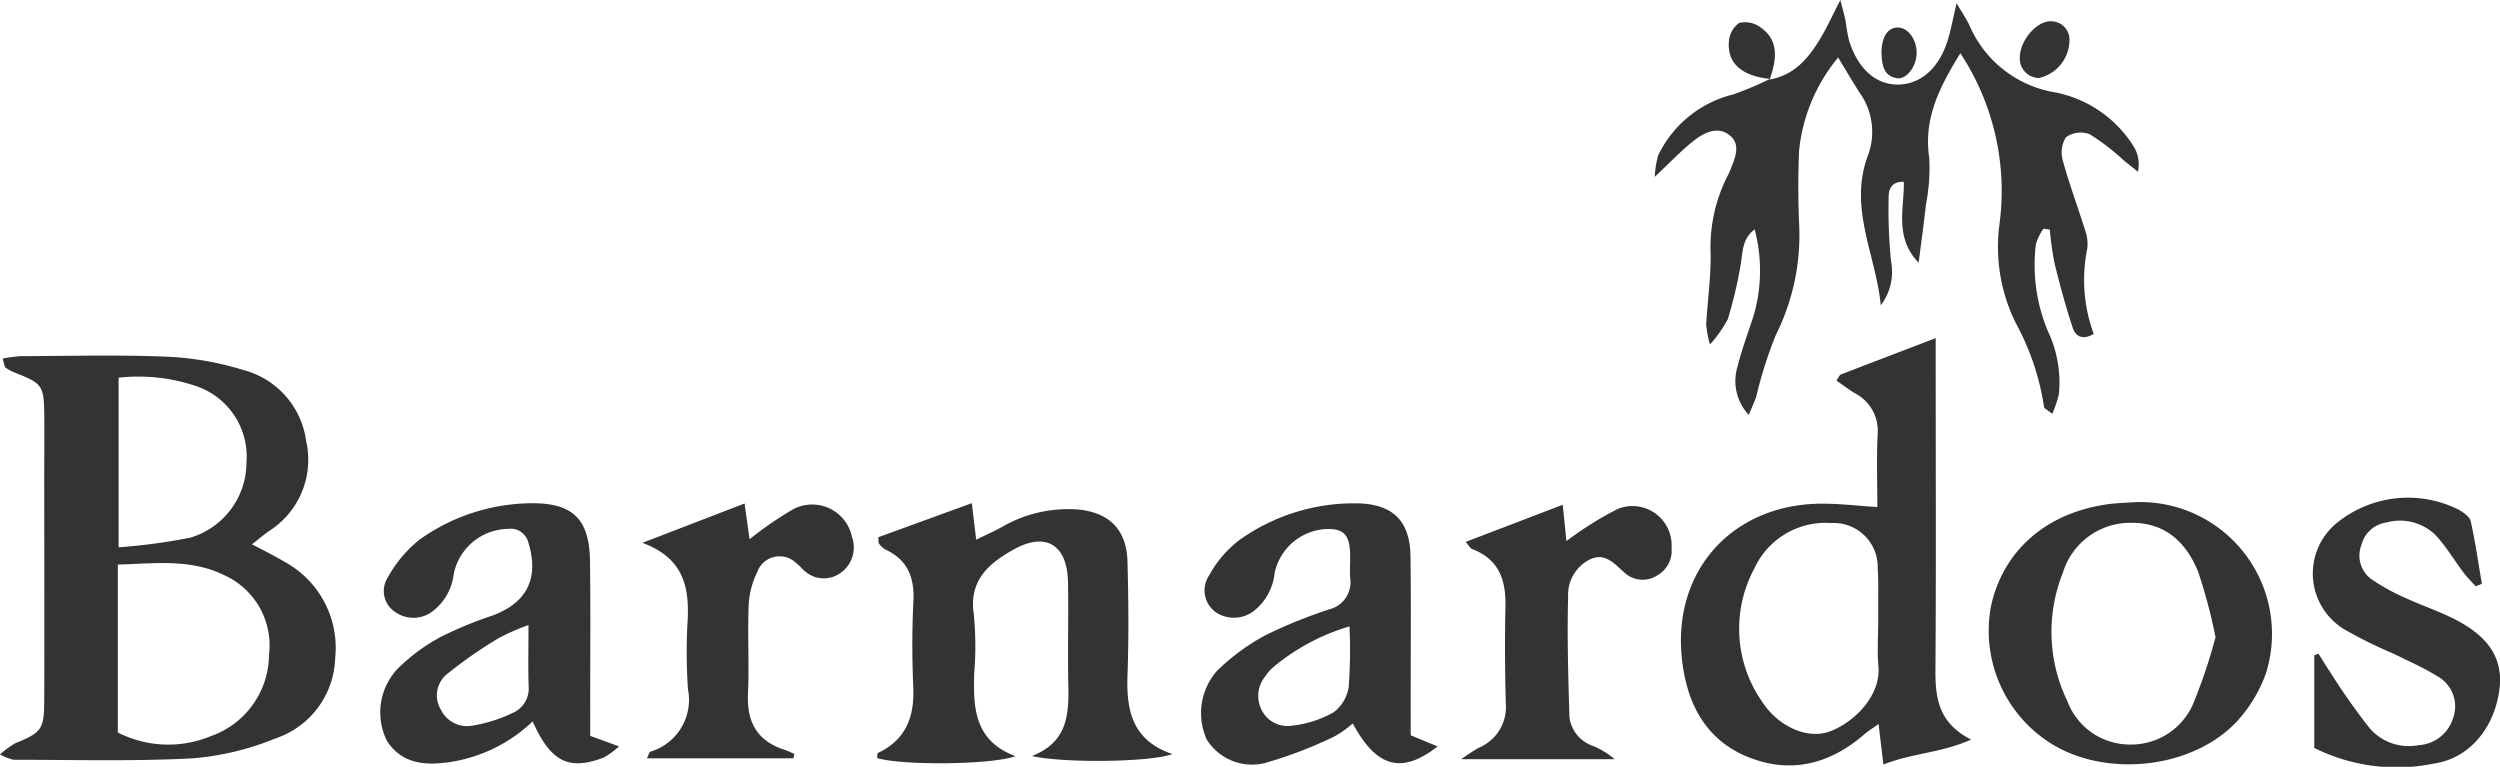
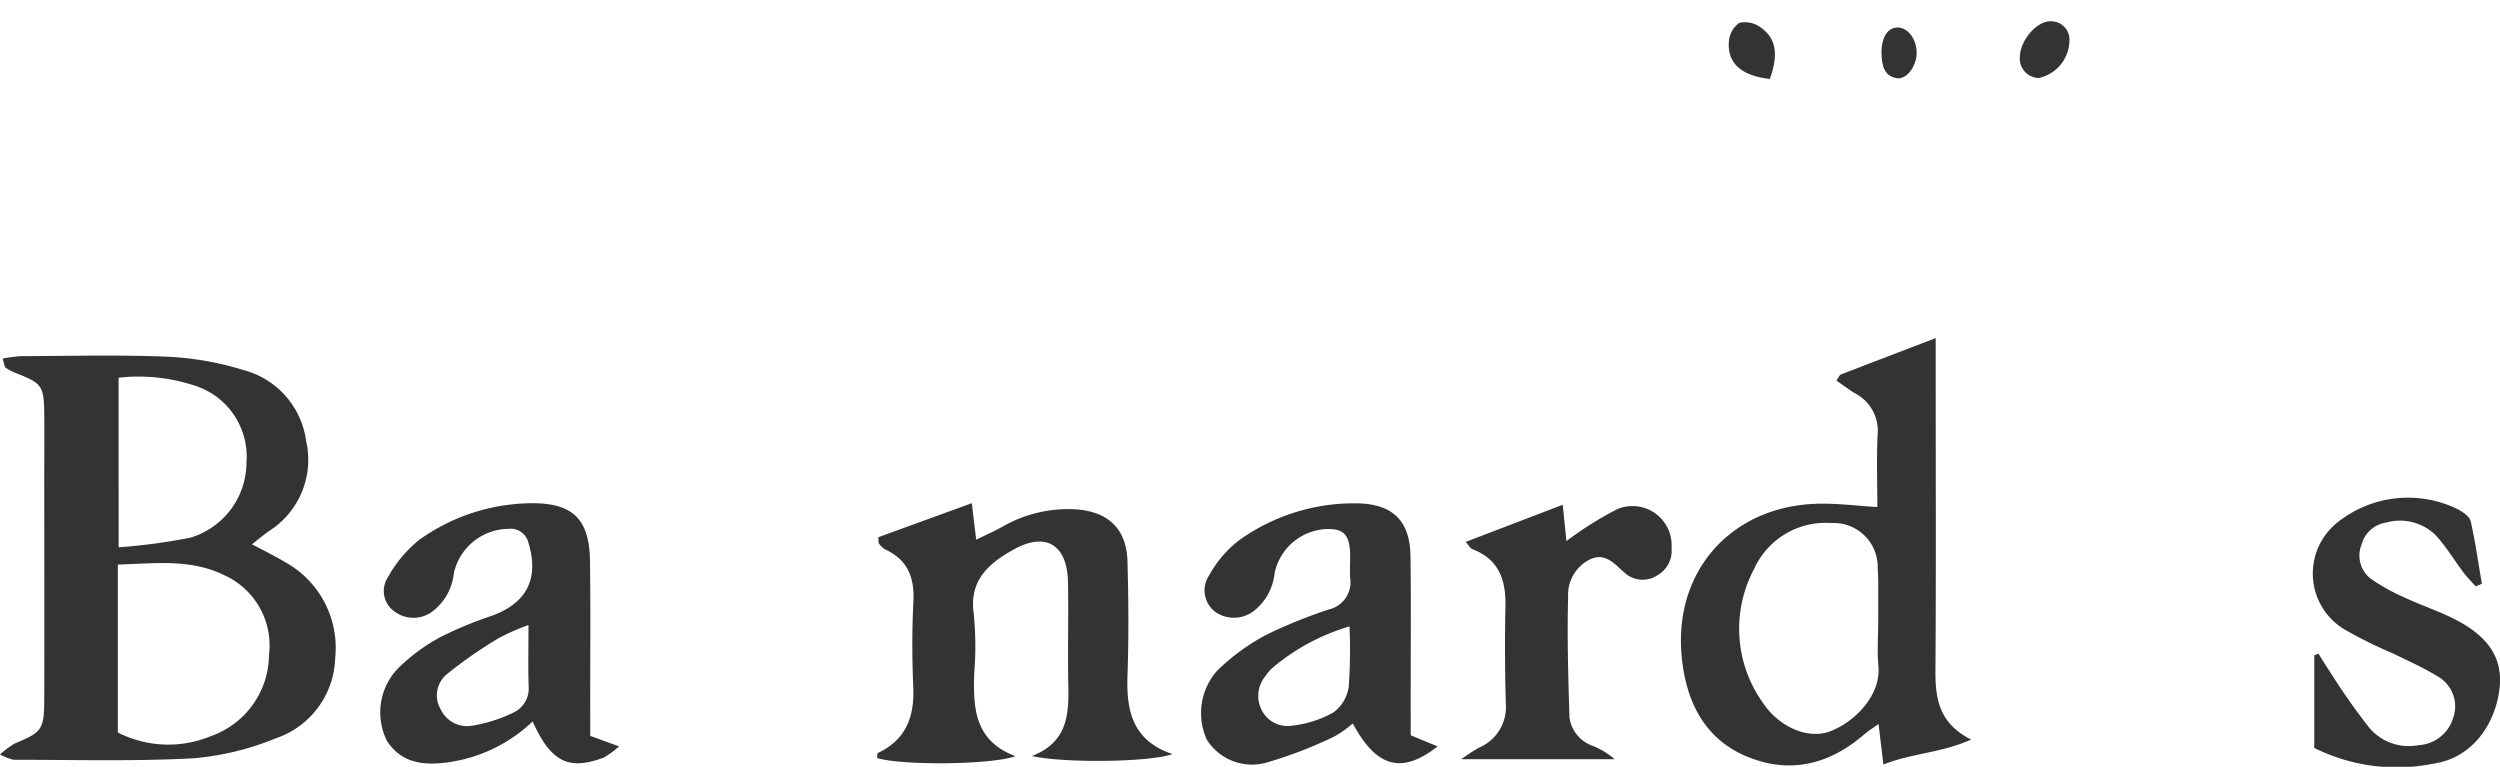
<svg xmlns="http://www.w3.org/2000/svg" width="184.309" height="56.533" viewBox="0 0 184.309 56.533">
  <g transform="translate(0 0)">
    <path d="M-850.519-496.817a11.47,11.47,0,0,1,1.372-.178c3.622-.01,7.248-.107,10.863.045a22.625,22.625,0,0,1,5.528.981,6.272,6.272,0,0,1,4.617,5.246,6.212,6.212,0,0,1-2.724,6.613c-.394.275-.761.587-1.27.984.907.488,1.681.861,2.411,1.3A7.212,7.212,0,0,1-826-474.736a6.451,6.451,0,0,1-4.4,5.925,20.565,20.565,0,0,1-6.068,1.466c-4.4.233-8.828.106-13.243.107a3.885,3.885,0,0,1-1-.395,6.771,6.771,0,0,1,1.115-.817c1.969-.815,2.141-1.015,2.147-3.217.014-5.5,0-11.01,0-16.515,0-1.521.014-3.043,0-4.564-.025-2.065-.162-2.241-2.087-3a3.616,3.616,0,0,1-.755-.393C-850.382-496.2-850.384-496.393-850.519-496.817Zm8.495,27.568a8.191,8.191,0,0,0,6.874.262,6.4,6.4,0,0,0,4.271-6,5.675,5.675,0,0,0-3.307-5.862c-2.5-1.231-5.156-.851-7.837-.78Zm.059-13.653a43.379,43.379,0,0,0,5.289-.711,5.791,5.791,0,0,0,4.134-5.523,5.489,5.489,0,0,0-3.606-5.615,13.23,13.23,0,0,0-5.818-.655Z" transform="translate(850.711 523.251)" fill="#333" />
-     <path d="M-562.062-551.381c1.9-.33,2.961-1.689,3.853-3.221.415-.712.759-1.466,1.362-2.641.215.854.311,1.176.376,1.505a14.156,14.156,0,0,0,.267,1.491c.649,2.084,1.974,3.253,3.612,3.238s3-1.18,3.643-3.217c.254-.807.4-1.648.671-2.779.413.708.733,1.162.959,1.659a8.351,8.351,0,0,0,6.025,4.863,8.817,8.817,0,0,1,6.117,4.114,2.568,2.568,0,0,1,.27,1.784c-.34-.269-.68-.536-1.018-.807a17.37,17.37,0,0,0-2.535-1.955,1.886,1.886,0,0,0-1.758.222,2.131,2.131,0,0,0-.218,1.756c.473,1.736,1.109,3.426,1.646,5.145a2.9,2.9,0,0,1,.148,1.287,11.6,11.6,0,0,0,.472,6.312c-.93.543-1.379.06-1.55-.457-.516-1.567-.949-3.164-1.341-4.767a23.377,23.377,0,0,1-.346-2.463l-.463-.074a3.87,3.87,0,0,0-.565,1.158,12.659,12.659,0,0,0,.883,6.391,8.788,8.788,0,0,1,.813,4.655,8.439,8.439,0,0,1-.487,1.45c-.312-.262-.593-.381-.609-.529a18.6,18.6,0,0,0-2.067-6.139,12.664,12.664,0,0,1-1.235-7.168,18.44,18.44,0,0,0-2.865-12.749c-1.48,2.408-2.736,4.757-2.294,7.719a13.972,13.972,0,0,1-.244,3.442c-.144,1.344-.334,2.684-.536,4.282-1.8-1.857-1.059-3.995-1.092-5.962-.943-.046-1.116.587-1.12,1.113a37.81,37.81,0,0,0,.179,4.755,4.075,4.075,0,0,1-.761,3.238c-.341-3.7-2.416-7.222-.927-11.1a4.956,4.956,0,0,0-.628-4.573c-.539-.851-1.052-1.718-1.588-2.6a12.762,12.762,0,0,0-2.875,6.838c-.08,1.808-.077,3.626,0,5.434a16.43,16.43,0,0,1-1.72,8.19,31.361,31.361,0,0,0-1.432,4.5c-.123.391-.306.762-.559,1.385a3.631,3.631,0,0,1-.822-3.581c.309-1.263.78-2.486,1.176-3.728a11.867,11.867,0,0,0,.079-6.366c-.938.686-.87,1.682-1.035,2.626a32.127,32.127,0,0,1-.94,3.981,8.984,8.984,0,0,1-1.32,1.876,8.388,8.388,0,0,1-.28-1.459c.1-1.726.341-3.45.33-5.174a11.633,11.633,0,0,1,1.187-5.677,5.85,5.85,0,0,0,.278-.59c.351-.886.807-1.9-.138-2.578-.879-.631-1.852-.111-2.6.48-.889.7-1.672,1.537-2.85,2.642a7.513,7.513,0,0,1,.246-1.564,8.335,8.335,0,0,1,5.546-4.514,26.057,26.057,0,0,0,2.725-1.15Z" transform="translate(692.526 557.243)" fill="#333" />
    <path d="M-551.622-487.541c0-1.751-.067-3.55.021-5.341a3.113,3.113,0,0,0-1.668-3.044c-.474-.289-.917-.626-1.37-.939.168-.236.223-.408.329-.449,2.214-.86,4.434-1.7,6.99-2.682v2.444c0,7.329.031,14.658-.018,21.987-.014,2.061.191,3.928,2.629,5.169-2.231.995-4.342.99-6.466,1.838l-.358-2.987c-.4.289-.752.5-1.057.766-2.51,2.168-5.363,2.927-8.483,1.7-3.269-1.282-4.632-4.083-4.966-7.356-.659-6.452,3.757-11.3,10.252-11.355C-554.435-487.8-553.079-487.632-551.622-487.541Zm.064,8.458h0c0-.652,0-1.3,0-1.956s.013-1.3-.039-1.949a3.245,3.245,0,0,0-3.431-3.373,5.772,5.772,0,0,0-5.66,3.343,9.386,9.386,0,0,0,.622,9.9c1.182,1.785,3.269,2.676,4.838,2.154,1.7-.563,3.9-2.562,3.683-4.861C-551.643-476.9-551.559-478-551.559-479.083Z" transform="translate(690.027 524.922)" fill="#333" />
    <path d="M-702.1-469.535l6.9-2.513c.11.916.2,1.688.323,2.694.681-.334,1.3-.609,1.89-.934a9.739,9.739,0,0,1,5.417-1.307c2.406.156,3.776,1.421,3.844,3.824.079,2.825.1,5.657,0,8.481-.089,2.593.409,4.765,3.314,5.737-1.571.6-7.963.69-10.362.146,2.632-1.019,2.734-3.063,2.687-5.226-.056-2.537.026-5.077-.025-7.615-.055-2.732-1.632-3.7-3.99-2.39-1.821,1.013-3.332,2.266-2.952,4.783a24.4,24.4,0,0,1,.03,4.345c-.077,2.529-.007,4.969,3.042,6.118-1.889.654-8.4.683-10.2.136.019-.131,0-.347.065-.378,2.051-.971,2.69-2.651,2.6-4.814-.086-2.1-.1-4.21.008-6.307.1-1.793-.409-3.124-2.1-3.892a1.6,1.6,0,0,1-.45-.443C-702.085-469.129-702.066-469.218-702.1-469.535Z" transform="translate(766.847 509.143)" fill="#333" />
    <path d="M-631.9-454.928l1.985.821c-2.658,2.075-4.508,1.555-6.256-1.694a7.889,7.889,0,0,1-1.374.969,31.778,31.778,0,0,1-4.81,1.864,3.936,3.936,0,0,1-4.578-1.639,4.719,4.719,0,0,1,.752-5.072,15.777,15.777,0,0,1,3.643-2.664,36.9,36.9,0,0,1,4.621-1.867,2.056,2.056,0,0,0,1.558-2.287c-.057-.72.034-1.453-.032-2.171-.1-1.126-.583-1.5-1.716-1.464a4.088,4.088,0,0,0-3.822,3.226,4.1,4.1,0,0,1-1.5,2.784,2.408,2.408,0,0,1-2.829.131,1.979,1.979,0,0,1-.509-2.716,8.308,8.308,0,0,1,2.215-2.6,14.544,14.544,0,0,1,8.768-2.72c2.588.067,3.836,1.305,3.869,3.927.044,3.549.012,7.1.012,10.648Zm-4.512-8.028a15.615,15.615,0,0,0-5.6,2.989,2.844,2.844,0,0,0-.573.644,2.285,2.285,0,0,0-.354,2.425,2.133,2.133,0,0,0,2.3,1.26,8.077,8.077,0,0,0,3.034-.97,2.86,2.86,0,0,0,1.135-1.9A37.813,37.813,0,0,0-636.413-462.956Z" transform="translate(735.903 509.136)" fill="#333" />
    <path d="M-770.872-454.89l2.127.775a6.227,6.227,0,0,1-1.132.824c-2.584.978-3.9.323-5.241-2.665a11.243,11.243,0,0,1-6.092,2.994c-1.8.27-3.52.162-4.639-1.543a4.685,4.685,0,0,1,.858-5.414,13.774,13.774,0,0,1,3.131-2.286,29.678,29.678,0,0,1,3.807-1.565q3.827-1.443,2.612-5.407a1.357,1.357,0,0,0-1.5-.974,4.166,4.166,0,0,0-3.991,3.3,4.041,4.041,0,0,1-1.537,2.761,2.335,2.335,0,0,1-2.822.04,1.845,1.845,0,0,1-.5-2.529,9.294,9.294,0,0,1,2.326-2.773,14.391,14.391,0,0,1,8.125-2.687c3.137-.058,4.4,1.113,4.449,4.232.051,3.549.015,7.1.017,10.649C-770.871-456.444-770.872-455.727-770.872-454.89Zm-4.552-8.17a16.268,16.268,0,0,0-2.16.944,32.55,32.55,0,0,0-3.871,2.691,2.014,2.014,0,0,0-.445,2.569,2.154,2.154,0,0,0,2.328,1.215,10.979,10.979,0,0,0,3.045-.97,1.947,1.947,0,0,0,1.113-1.945C-775.455-459.983-775.424-461.412-775.424-463.06Z" transform="translate(814.386 509.141)" fill="#333" />
-     <path d="M-503.141-472.23a9.72,9.72,0,0,1,9.571,12.575A10.4,10.4,0,0,1-495.782-456c-3.3,3.454-9.631,4.1-13.672,1.551a9.812,9.812,0,0,1-4.4-10.117c.912-4.152,4.145-6.936,8.765-7.528C-504.444-472.172-503.79-472.185-503.141-472.23Zm5.836,9.948a39.3,39.3,0,0,0-1.267-4.785c-.86-2.132-2.372-3.635-4.883-3.635a5.191,5.191,0,0,0-5.1,3.678,11.71,11.71,0,0,0,.328,9.465,4.919,4.919,0,0,0,4.52,3.2,4.99,4.99,0,0,0,4.722-2.922A39.465,39.465,0,0,0-497.3-462.281Z" transform="translate(660.639 509.247)" fill="#333" />
    <path d="M-459-454.534v-6.823l.306-.133c.279.441.544.891.839,1.321a47.018,47.018,0,0,0,2.974,4.225,3.827,3.827,0,0,0,3.566,1.208,2.834,2.834,0,0,0,2.562-2.039,2.532,2.532,0,0,0-1.139-3.025c-1.038-.645-2.171-1.139-3.27-1.685a32.592,32.592,0,0,1-3.683-1.827,4.81,4.81,0,0,1-.492-7.809,8.327,8.327,0,0,1,8.971-.984c.357.205.822.521.9.862.341,1.521.559,3.069.822,4.608l-.452.189c-.3-.331-.62-.644-.887-1-.694-.918-1.288-1.924-2.063-2.765a3.734,3.734,0,0,0-3.624-.944,2.211,2.211,0,0,0-1.845,1.633,2.148,2.148,0,0,0,.719,2.541,14.817,14.817,0,0,0,2.458,1.363c1.18.55,2.424.965,3.588,1.543,2.638,1.309,3.687,2.977,3.4,5.228-.365,2.821-2.2,5.086-4.831,5.465A13.617,13.617,0,0,1-459-454.534Z" transform="translate(629.617 509.674)" fill="#333" />
    <path d="M-602.962-469.041l7.156-2.737c.094.937.183,1.813.27,2.678a25.412,25.412,0,0,1,3.767-2.363,2.887,2.887,0,0,1,3.983,2.874,2.07,2.07,0,0,1-1.038,2.007,1.97,1.97,0,0,1-2.421-.184c-.711-.608-1.36-1.459-2.439-1.036a2.9,2.9,0,0,0-1.727,2.813c-.077,2.956.007,5.919.1,8.878a2.58,2.58,0,0,0,1.693,2.1,5.616,5.616,0,0,1,1.632.991h-11.3a13.832,13.832,0,0,1,1.281-.841,3.256,3.256,0,0,0,2-3.3q-.1-3.586-.027-7.177c.038-1.917-.5-3.422-2.429-4.165C-602.634-468.561-602.743-468.795-602.962-469.041Z" transform="translate(711.018 508.991)" fill="#333" />
-     <path d="M-730.811-453.209h-10.8c.107-.208.15-.449.267-.494a3.987,3.987,0,0,0,2.758-4.591,39.719,39.719,0,0,1-.017-5.211c.1-2.415-.358-4.486-3.346-5.589l7.535-2.9.369,2.635a26.7,26.7,0,0,1,3.091-2.14,2.99,2.99,0,0,1,4.451,1.944,2.3,2.3,0,0,1-.84,2.685,2.108,2.108,0,0,1-2.62-.129c-.223-.183-.4-.429-.633-.592a1.75,1.75,0,0,0-2.883.651,6.13,6.13,0,0,0-.633,2.474c-.086,2.169.046,4.347-.05,6.515-.093,2.1.7,3.484,2.729,4.126a6.9,6.9,0,0,1,.693.3Z" transform="translate(789.306 509.114)" fill="#333" />
    <path d="M-554.942-549.319c-2.1-.213-3.19-1.156-3.05-2.782a1.835,1.835,0,0,1,.767-1.356,1.937,1.937,0,0,1,1.554.325c1.186.825,1.346,2.015.682,3.852Z" transform="translate(685.453 555.141)" fill="#333" />
    <path d="M-507.329-549.46a1.444,1.444,0,0,1-1.393-1.563c.043-1.287,1.321-2.718,2.377-2.619a1.353,1.353,0,0,1,1.282,1.447A2.873,2.873,0,0,1-507.329-549.46Z" transform="translate(657.63 555.213)" fill="#333" />
    <path d="M-532.139-550.666c-.017-1.211.463-1.952,1.244-1.917.747.034,1.373.928,1.347,1.922-.026.97-.762,1.939-1.463,1.815C-532.01-549.022-532.1-549.846-532.139-550.666Z" transform="translate(670.85 554.612)" fill="#333" />
  </g>
</svg>